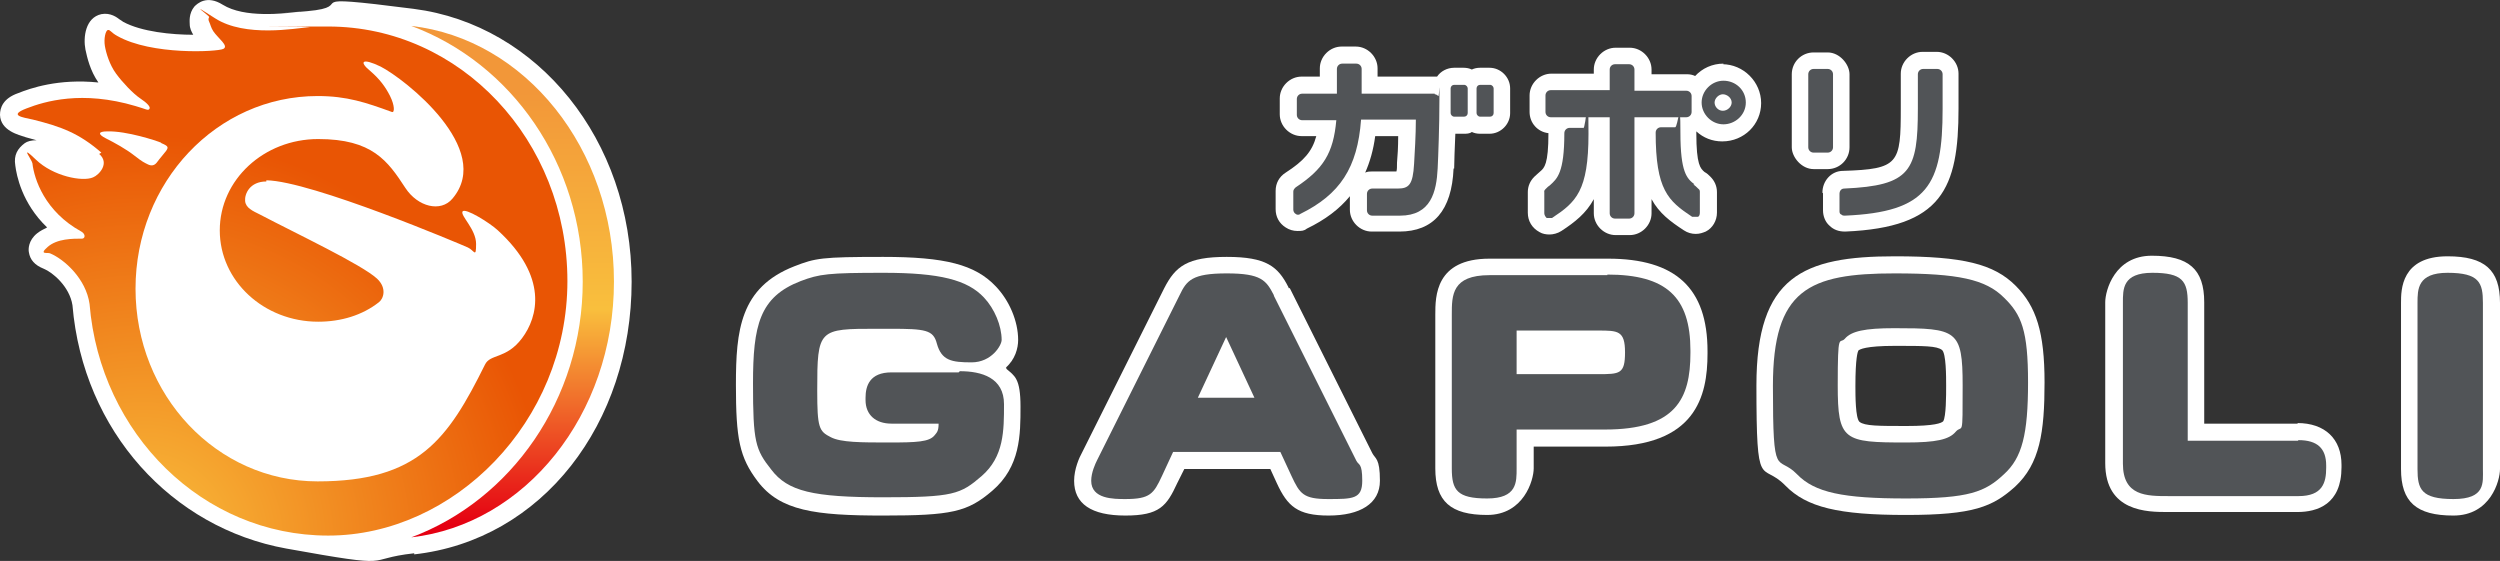
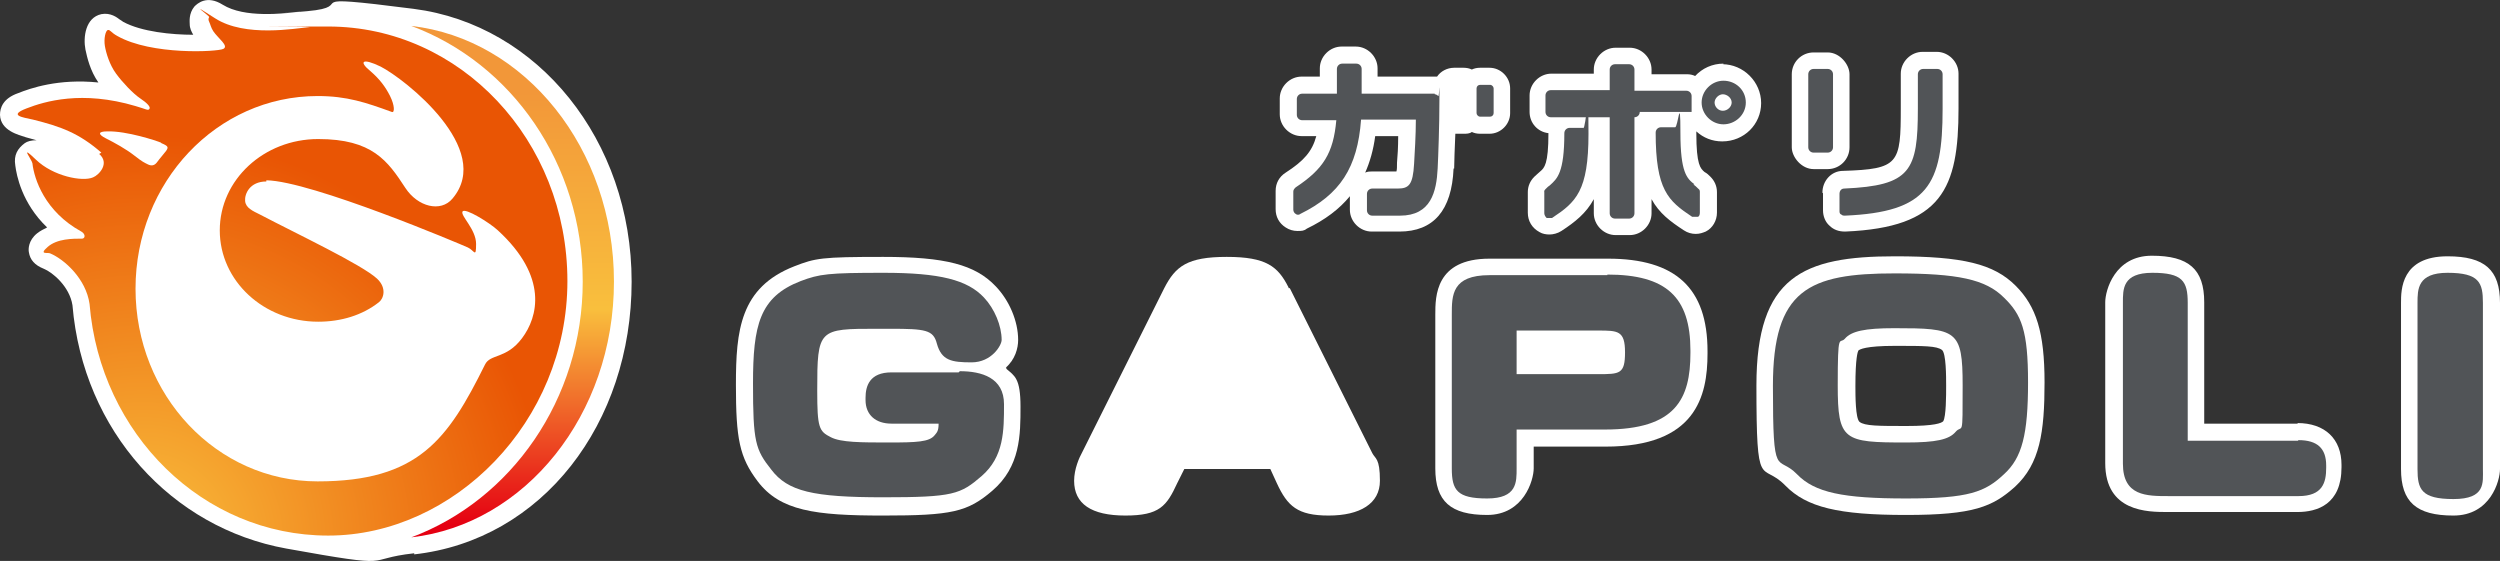
<svg xmlns="http://www.w3.org/2000/svg" version="1.1" viewBox="0 0 424.3 95.2">
  <rect x="0" y="0" width="424.3" height="95.2" fill="#333333" stroke="none" />
  <defs>
    <style>
      .cls-1 {
        fill: #515457;
      }

      .cls-2 {
        fill: url(#_名称未設定グラデーション_2);
      }

      .cls-3 {
        fill: #fff;
      }

      .cls-4 {
        fill: url(#_名称未設定グラデーション);
      }
    </style>
    <linearGradient id="_名称未設定グラデーション" data-name="名称未設定グラデーション" x1="87" y1="7.2" x2="87" y2="80.7" gradientTransform="translate(0 96.4) scale(1 -1)" gradientUnits="userSpaceOnUse">
      <stop offset="0" stop-color="#e50012" />
      <stop offset=".5" stop-color="#f9bf3d" />
      <stop offset="1" stop-color="#f29739" />
    </linearGradient>
    <radialGradient id="_名称未設定グラデーション_2" data-name="名称未設定グラデーション 2" cx="24.3" cy="4.4" fx="24.3" fy="4.4" r="98.7" gradientTransform="translate(0 96.4) scale(1 -1)" gradientUnits="userSpaceOnUse">
      <stop offset="0" stop-color="#f9bf3d" />
      <stop offset=".7" stop-color="#e95504" />
    </radialGradient>
  </defs>
  <g>
    <g id="_レイヤー_1" data-name="レイヤー_1">
      <g id="_ロゴ">
        <g>
          <g>
            <path class="cls-3" d="M170.7,62.4c1.6-1.4,2.1-3.3,2.1-4.7,0-3.2-1.5-6.7-3.8-9.1-3.5-3.7-8.6-5-19.1-5s-11.5.2-15.1,1.6c-9.2,3.6-9.9,10.9-9.9,20.1s.6,12.3,3.7,16.4c3.8,5,9.7,5.8,21.3,5.8s14.3-.6,18.5-4.2c4.8-4.1,4.8-9.5,4.8-14.3s-1-5.2-2.4-6.4v-.2Z" />
            <path class="cls-3" d="M218.7,48.8c-1.8-3.6-3.8-5.2-10.5-5.2s-8.7,1.6-10.6,5.3l-14,28c-.4.7-1.3,2.7-1.3,4.7,0,3.9,2.9,5.9,8.7,5.9s7-1.6,8.8-5.5l1.2-2.4h14.6l1.1,2.4c1.8,3.9,3.5,5.5,8.8,5.5s8.7-2,8.7-5.9-.8-3.7-1.3-4.7l-14-28h-.2Z" />
            <path class="cls-3" d="M272.8,43.9h-20c-9.2,0-9.2,6.4-9.2,9.5v26.1c0,5.6,2.6,7.9,8.8,7.9s7.9-5.9,7.9-7.9v-3.7h12.2c15.3,0,17.3-8.5,17.3-15.8v-.4c0-10.7-5.4-15.7-16.9-15.7h0Z" />
            <path class="cls-3" d="M321.6,43.5c-15.6,0-23.5,3.4-23.5,21.9s.8,12.8,4.9,17c3.6,3.7,9,5,20.5,5s14.7-1.4,18.5-4.8c4.2-3.9,5-9.2,5-17.7s-1.4-12.9-4.9-16.4c-3.7-3.7-8.9-5-20.5-5ZM329.8,71.5c-.3.3-1.4.8-6.2.8s-7.1,0-8-.7c-.7-.6-.7-4.5-.7-6.1,0-4.8.4-5.8.5-6,.2-.2,1.2-.8,6.2-.8s7.1,0,8,.7c.7.6.7,4.5.7,6.1s0,5.2-.5,6Z" />
            <path class="cls-3" d="M390,71.9h-15.9v-20.6c0-5.6-2.6-7.9-8.9-7.9s-7.9,5.9-7.9,7.9v27.3c0,8.3,7.2,8.3,10.6,8.3h22c3.4,0,7.5-1.3,7.5-7.6v-.4c0-4.4-2.8-7.1-7.5-7.1h0Z" />
            <path class="cls-3" d="M415.4,43.5c-7.9,0-7.9,5.7-7.9,7.9v28.2c0,5.6,2.6,7.9,8.9,7.9s7.9-5.9,7.9-7.9v-28.2c0-5.6-2.6-7.9-8.9-7.9Z" />
            <path class="cls-3" d="M292.5,10.8c-1.9,0-3.6.8-4.8,2.1-.4-.2-.9-.3-1.4-.3h-6v-.8c0-2-1.7-3.7-3.7-3.7h-2.4c-2,0-3.7,1.7-3.7,3.7v.7h-7.2c-2,0-3.7,1.7-3.7,3.7v2.8c0,1.9,1.4,3.4,3.2,3.6,0,5.3-.7,5.9-1.4,6.5-.3.3-.6.5-1,.9-.7.7-1.1,1.6-1.1,2.6v3.5c0,1.4.7,2.6,2,3.3.5.3,1.1.4,1.7.4s1.4-.2,2-.6c2.3-1.5,4.2-3,5.5-5.4v2.4c0,2,1.7,3.7,3.7,3.7h2.4c2,0,3.7-1.7,3.7-3.7v-2.4c1.3,2.4,3.2,3.8,5.5,5.3.6.4,1.3.6,2,.6s1.2-.2,1.7-.4c1.2-.6,1.9-1.9,1.9-3.2v-3.5c0-1-.4-1.9-1.1-2.6-.3-.3-.6-.6-1-.8-.7-.6-1.4-1.2-1.4-6.6s0-.2,0-.3h0c1.2,1.1,2.7,1.7,4.4,1.7,3.7,0,6.6-2.9,6.6-6.5s-3-6.6-6.6-6.6h.2Z" />
            <path class="cls-3" d="M246.8,28.6c0-1.1.1-3.4.2-5.9h1.4c.5,0,1,0,1.4-.3.4.2.9.3,1.4.3h1.6c1.9,0,3.5-1.6,3.5-3.5v-4.2c0-1.9-1.6-3.5-3.5-3.5h-1.6c-.5,0-1,.1-1.4.3-.4-.2-.9-.3-1.4-.3h-1.6c-1.2,0-2.3.6-2.9,1.5h-10.1v-1.4c0-2-1.7-3.7-3.7-3.7h-2.4c-2,0-3.7,1.7-3.7,3.7v1.4h-3.1c-2,0-3.7,1.7-3.7,3.7v2.7c0,2,1.7,3.7,3.7,3.7h2.5c-.7,2.6-2.1,4.2-5.2,6.2-1.1.7-1.7,1.8-1.7,3.1v3.1c0,1.3.6,2.4,1.7,3.1.6.4,1.3.6,2,.6s1.1,0,1.6-.4c3.1-1.5,5.5-3.3,7.3-5.5v2.3c0,2,1.7,3.7,3.7,3.7h4.7c5.8,0,8.9-3.6,9.2-10.7h0ZM237.1,27.6c0,.7,0,1.2-.1,1.5h-4.1c-.4,0-.8,0-1.2.2.8-1.8,1.4-3.9,1.7-6.2h3.9c0,1.8-.1,3.5-.2,4.5h0Z" />
            <rect class="cls-3" x="304.1" y="8.9" width="9.8" height="19.8" rx="3.7" ry="3.7" />
            <path class="cls-3" d="M309.4,32.8v2.9c0,1,.4,2,1.1,2.6.7.7,1.6,1,2.6,1h.1c16.4-.7,19.2-7.3,19.2-20.9v-5.9c0-2-1.7-3.7-3.7-3.7h-2.4c-2,0-3.7,1.7-3.7,3.7v5.8c0,9.5-.3,10.4-9.8,10.7-2,0-3.5,1.7-3.5,3.7h0Z" />
          </g>
          <g>
            <g>
              <path class="cls-1" d="M162.7,63.2h-11.4c-3.7,0-4.4,2.3-4.4,4.3v.4c0,2.5,1.7,4,4.4,4h8c0,1.3-.3,1.5-.7,2-.9,1.1-3,1.2-7.7,1.2s-8.2,0-9.9-.9c-2-1-2.3-1.6-2.3-7.9,0-10.5.2-10.5,10.2-10.5h2.2c6,0,7.3.2,7.9,2.5.8,2.9,2.5,3.2,5.9,3.2s5.1-2.9,5.1-3.8c0-2.4-1.2-5.3-3-7.2-2.8-3-7.5-4.2-17-4.2s-10.9.2-14.1,1.4c-7,2.7-8.1,7.5-8.1,17.4s.4,11.2,3.1,14.6c2.8,3.7,7.1,4.7,19,4.7s13.1-.5,16.7-3.6c3.8-3.3,3.8-7.7,3.8-12.2s-3.8-5.6-7.5-5.6l-.2.2Z" />
-               <path class="cls-1" d="M216.2,50.1c-1.3-2.5-2.1-3.7-8-3.7s-6.8,1.2-8,3.7l-14,28c-.3.6-1,2.1-1,3.5,0,3.1,3.8,3.1,5.8,3.1,4.2,0,4.8-.9,6.2-3.9l1.9-4.1h18.2l1.9,4.1c1.4,3,2,3.9,6.2,3.9s5.8,0,5.8-3.1-.6-2.6-1-3.4l-14-28h0ZM203.3,67.5l4.8-10.3,4.8,10.3h-9.7,0Z" />
              <path class="cls-1" d="M272.8,46.7h-20c-6.4,0-6.4,3.4-6.4,6.7v26.1c0,3.7.9,5.1,6,5.1s5-2.8,5-5.1v-6.6h15c12,0,14.5-5.2,14.5-13v-.4c0-9.1-4.1-12.9-14.1-12.9h0ZM257.4,63.5v-7.4h13.8c3.4,0,4.6,0,4.6,3.7s-.9,3.7-4.6,3.7c0,0-13.8,0-13.8,0Z" />
              <path class="cls-1" d="M321.6,46.4c-14.6,0-20.7,2.7-20.7,19.1s.7,11.5,4.1,15c3,3.1,7.8,4.1,18.5,4.1s13.4-1.1,16.6-4.1c3.1-2.8,4.1-6.8,4.1-15.6s-1.1-11.5-4.1-14.4c-3.1-3.1-7.8-4.1-18.5-4.1ZM331.9,73.3c-1.1,1.3-3.3,1.8-8.4,1.8-10.6,0-11.6-.3-11.6-9.7s.3-6.9,1.2-7.9c1.1-1.3,3.4-1.8,8.4-1.8,10.6,0,11.6.3,11.6,9.7s0,6.5-1.2,7.9Z" />
              <path class="cls-1" d="M390,74.8h-18.7v-23.4c0-3.7-.9-5.1-6-5.1s-5,2.8-5,5.1v27.3c0,5.5,4,5.5,7.8,5.5h22c4.1,0,4.7-2.3,4.7-4.8v-.4c0-2.9-1.5-4.3-4.7-4.3h0Z" />
              <path class="cls-1" d="M415.4,46.3c-5.1,0-5.1,2.8-5.1,5.1v28.2c0,3.4.6,5.1,6.1,5.1s5-2.8,5-5.1v-28.2c0-3.4-.6-5.1-6-5.1Z" />
            </g>
            <g>
              <path class="cls-1" d="M292.5,13.7c-2,0-3.7,1.7-3.7,3.7s1.7,3.7,3.7,3.7,3.8-1.6,3.8-3.7-1.7-3.7-3.8-3.7ZM293.9,17.4c0,.7-.7,1.4-1.5,1.4s-1.4-.7-1.4-1.4.7-1.4,1.4-1.4,1.5.6,1.5,1.4Z" />
              <g>
                <path class="cls-1" d="M243.5,15.9h-12.4v-4.2c0-.5-.4-.9-.9-.9h-2.4c-.5,0-.9.4-.9.9v4.2h-5.9c-.5,0-.9.4-.9.9v2.7c0,.5.4.9.9.9h5.8c-.5,5.6-2.2,8.3-6.9,11.4-.2.2-.4.4-.4.7v3.1c0,.3.2.6.4.7.2.2.6.2.8,0,6.7-3.3,9.7-7.8,10.3-16h9.3c0,2.6-.2,5.8-.3,7.5-.2,3.6-.9,4.2-2.8,4.2h-4.3c-.5,0-.9.4-.9.9v2.8c0,.5.4.9.9.9h4.7c5.3,0,6.2-4.1,6.4-8h0c.1-2,.3-7.3.3-11.7s0-.4-.2-.6-.4-.3-.6-.3h0Z" />
                <path class="cls-1" d="M268.8,21.7h-2.4c-.5,0-.9.4-.9.9,0,6.7-1.2,7.7-2.4,8.8-.3.2-.5.4-.8.7s-.2.4-.2.6v3.5c0,.3.2.6.4.8.1,0,.3,0,.4,0s.3,0,.5,0c4.1-2.7,6.2-4.6,6.2-14.3s-.4-.9-.9-.9h0Z" />
                <path class="cls-1" d="M287.6,31.3c-1.3-1-2.4-2-2.4-8.8s-.4-.9-.9-.9h-2.4c-.5,0-.9.4-.9.9,0,9.7,2.1,11.6,6.2,14.3.1,0,.3,0,.5,0s.3,0,.4,0c.3,0,.4-.4.4-.7v-3.5c0-.2,0-.4-.3-.6-.3-.3-.5-.5-.8-.7h.2Z" />
-                 <path class="cls-1" d="M287.1,19v-2.7c0-.5-.4-.9-.9-.9h-8.8v-3.6c0-.5-.4-.9-.9-.9h-2.4c-.5,0-.9.4-.9.9v3.5h-10c-.5,0-.9.4-.9.9v2.8c0,.5.4.9.9.9h10v16.3c0,.5.4.9.9.9h2.4c.5,0,.9-.4.9-.9v-16.3h8.8c.5,0,.9-.4.9-.9Z" />
+                 <path class="cls-1" d="M287.1,19v-2.7c0-.5-.4-.9-.9-.9h-8.8v-3.6c0-.5-.4-.9-.9-.9h-2.4c-.5,0-.9.4-.9.9v3.5h-10c-.5,0-.9.4-.9.9v2.8c0,.5.4.9.9.9h10v16.3c0,.5.4.9.9.9h2.4c.5,0,.9-.4.9-.9v-16.3c.5,0,.9-.4.9-.9Z" />
                <path class="cls-1" d="M307.8,11.7h2.4c.5,0,.9.4.9.9v12.4c0,.5-.4.9-.9.9h-2.4c-.5,0-.9-.4-.9-.9v-12.4c0-.5.4-.9.9-.9Z" />
                <path class="cls-1" d="M328.8,11.7h-2.4c-.5,0-.9.4-.9.9v5.8c0,10.6-1.2,13.1-12.5,13.6-.5,0-.8.4-.8.9v2.9c0,.2,0,.5.3.6.2.2.4.2.6.2s0,0,0,0c14.1-.6,16.6-5.2,16.6-18.1v-5.9c0-.5-.4-.9-.9-.9h0Z" />
-                 <rect class="cls-1" x="246.2" y="14.4" width="2.9" height="5.4" rx=".6" ry=".6" />
                <rect class="cls-1" x="250.6" y="14.4" width="2.9" height="5.4" rx=".6" ry=".6" />
              </g>
            </g>
          </g>
          <g>
            <path class="cls-3" d="M70.2,94.1c21.9-2.4,37-22.3,37-46.3S91.3,4.2,70.2,1.5s-9-.4-18.1.4-.7,0-1.2.1c-2.8.3-9.4,1.1-13.1-1.2-2.7-1.7-4.3-.2-4.8.3-1,1.2-.8,2.6-.8,3,0,.7.3,1.3.6,1.8-3.6,0-8.8-.5-11.9-2.2-.3-.2-.4-.3-.6-.4-.4-.3-1.5-1.2-3.1-.9-2.7.6-3.1,3.9-2.7,6,.3,1.4.8,3.6,2.2,5.6-6.8-.7-11.6,1-13.6,1.8-2.6.9-3.1,2.5-3.1,3.7.1,2.7,3.2,3.4,4.4,3.8.6.2,1.2.3,1.8.5-.9,0-1.6.2-2,.5-1.2.9-1.9,2-1.6,3.8.2,1.6,1.1,6.4,5.4,10.5-.6.3-1.2.6-1.7,1-1.5,1.2-1.5,2.7-1.4,3.2.2,1.3,1,2.2,2.5,2.8s4.4,3,4.9,6.2c1.8,21.4,16.9,37.8,36.3,41.3s12.7,1.8,21.7.8v.2Z" />
            <g>
              <path class="cls-4" d="M104.2,47.8c0-22.6-15.1-41.2-34.4-43.4,17,6.3,29.1,23.4,29.1,43.4s-12.2,37.1-29.1,43.4c19.3-2.2,34.4-20.8,34.4-43.4Z" />
              <path class="cls-2" d="M16.8,26.1c1.9,1.6,0,3.6-1,4-1.8.8-6.8-.2-9.7-3s-.7,0-.6.6c.3,2.7,2.1,8.2,8.3,11.6.7.4.7,1.1.2,1.2-1.7,0-4.3,0-5.9,1.4s0,.9.4,1.1c2.4,1,6.1,4.3,6.7,8.6,1.8,22,19.2,39.3,40.5,39.3s40.6-19.3,40.6-43.2S78.1,4.5,55.7,4.5s-2.1,0-3.2.1c-2.3.2-10.9,1.8-16-1.5s-.9-.4-1-.2-.2.4,0,.8.3,1,.7,1.6c.8,1.2,2.7,2.5,1.7,3s-12.2,1.1-18-2.2c-1.1-.6-1.2-1.1-1.6-1s-.7,1.5-.5,2.7.8,3.2,1.9,4.7,2.9,3.4,4.1,4.2,1.7,1.4,1.6,1.7c-.2.5-.6.1-2.4-.4-9.1-2.7-15.4-.8-18.5.4-3.1,1.2-.7,1.5,1.1,1.9,4.8,1.2,7.8,2.3,11.6,5.6l-.3.2Z" />
              <path class="cls-3" d="M45.2,30.8c-2.8,0-3.7,2.1-3.6,3.3s1.3,1.7,2.5,2.3c6.3,3.3,17.3,8.5,19.9,10.9,1.7,1.6,1.1,3.4.3,4-2.8,2.2-6.4,3.3-10.3,3.3-9.2,0-16.7-6.9-16.7-15.5s7.5-15.5,16.7-15.5,11.8,3.7,14.8,8.3c2.1,3.2,6,4.2,8,1.8,7.1-8.4-8.1-20.3-12.2-22.4-3.1-1.5-3.8-.9-1.7.8,1.5,1.3,2.5,2.6,3.3,4.2s.8,2.9.3,2.7c-4.4-1.6-7.6-2.7-12.6-2.7-17.1,0-30.9,14.6-30.9,32.7s13.8,32.7,30.9,32.7,22.1-7.1,28.4-19.8c.9-1.9,3.6-.9,6.3-4.5s4.5-10.4-4.1-18.3c-1.4-1.3-5.6-3.9-6-3.2s2.3,3,2.3,5.5-.3,1.1-1.4.6-26.6-11.3-34.2-11.4v.2Z" />
              <path class="cls-3" d="M27.3,24.2c-.7-.3-5.8-2-9.1-1.9-1.6,0-1.6.5-.2,1.2s3.4,1.8,4.8,2.9,1.7,1.2,2.3,1.5,1.1.2,1.5-.3c.5-.7,1.4-1.7,1.6-2,.4-.6.4-.8-.8-1.3h0Z" />
            </g>
          </g>
        </g>
      </g>
    </g>
  </g>
</svg>